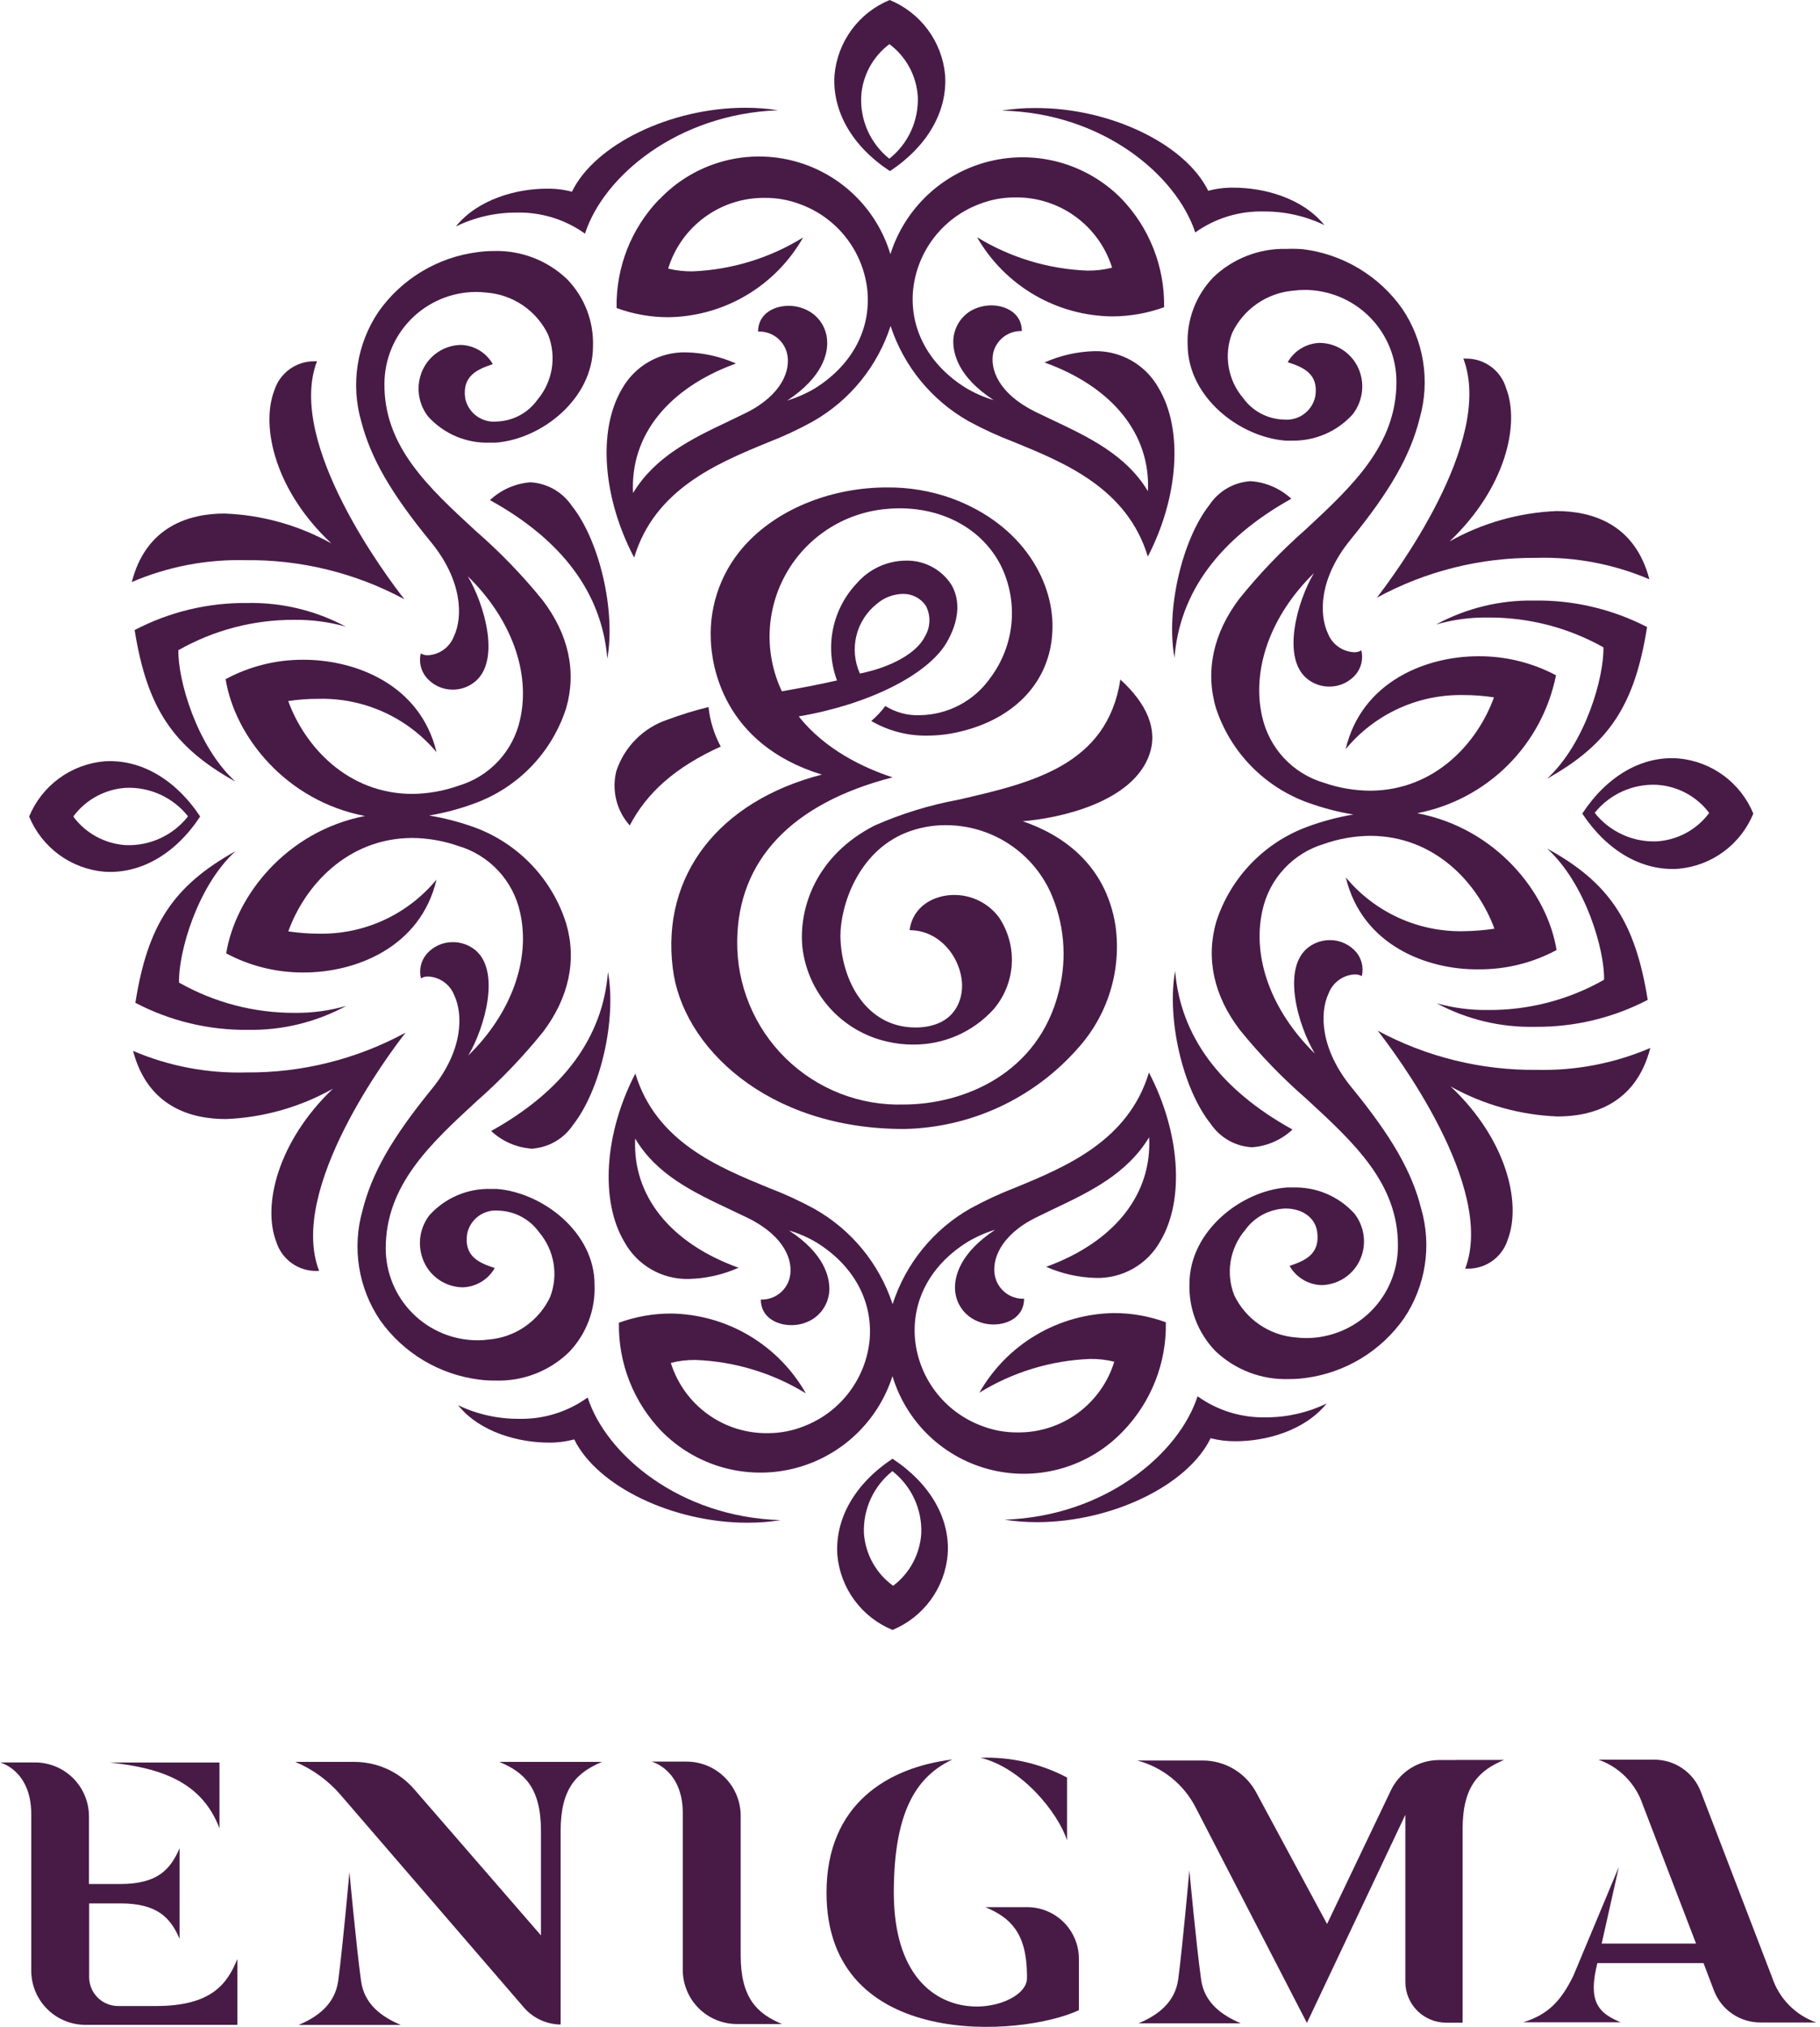
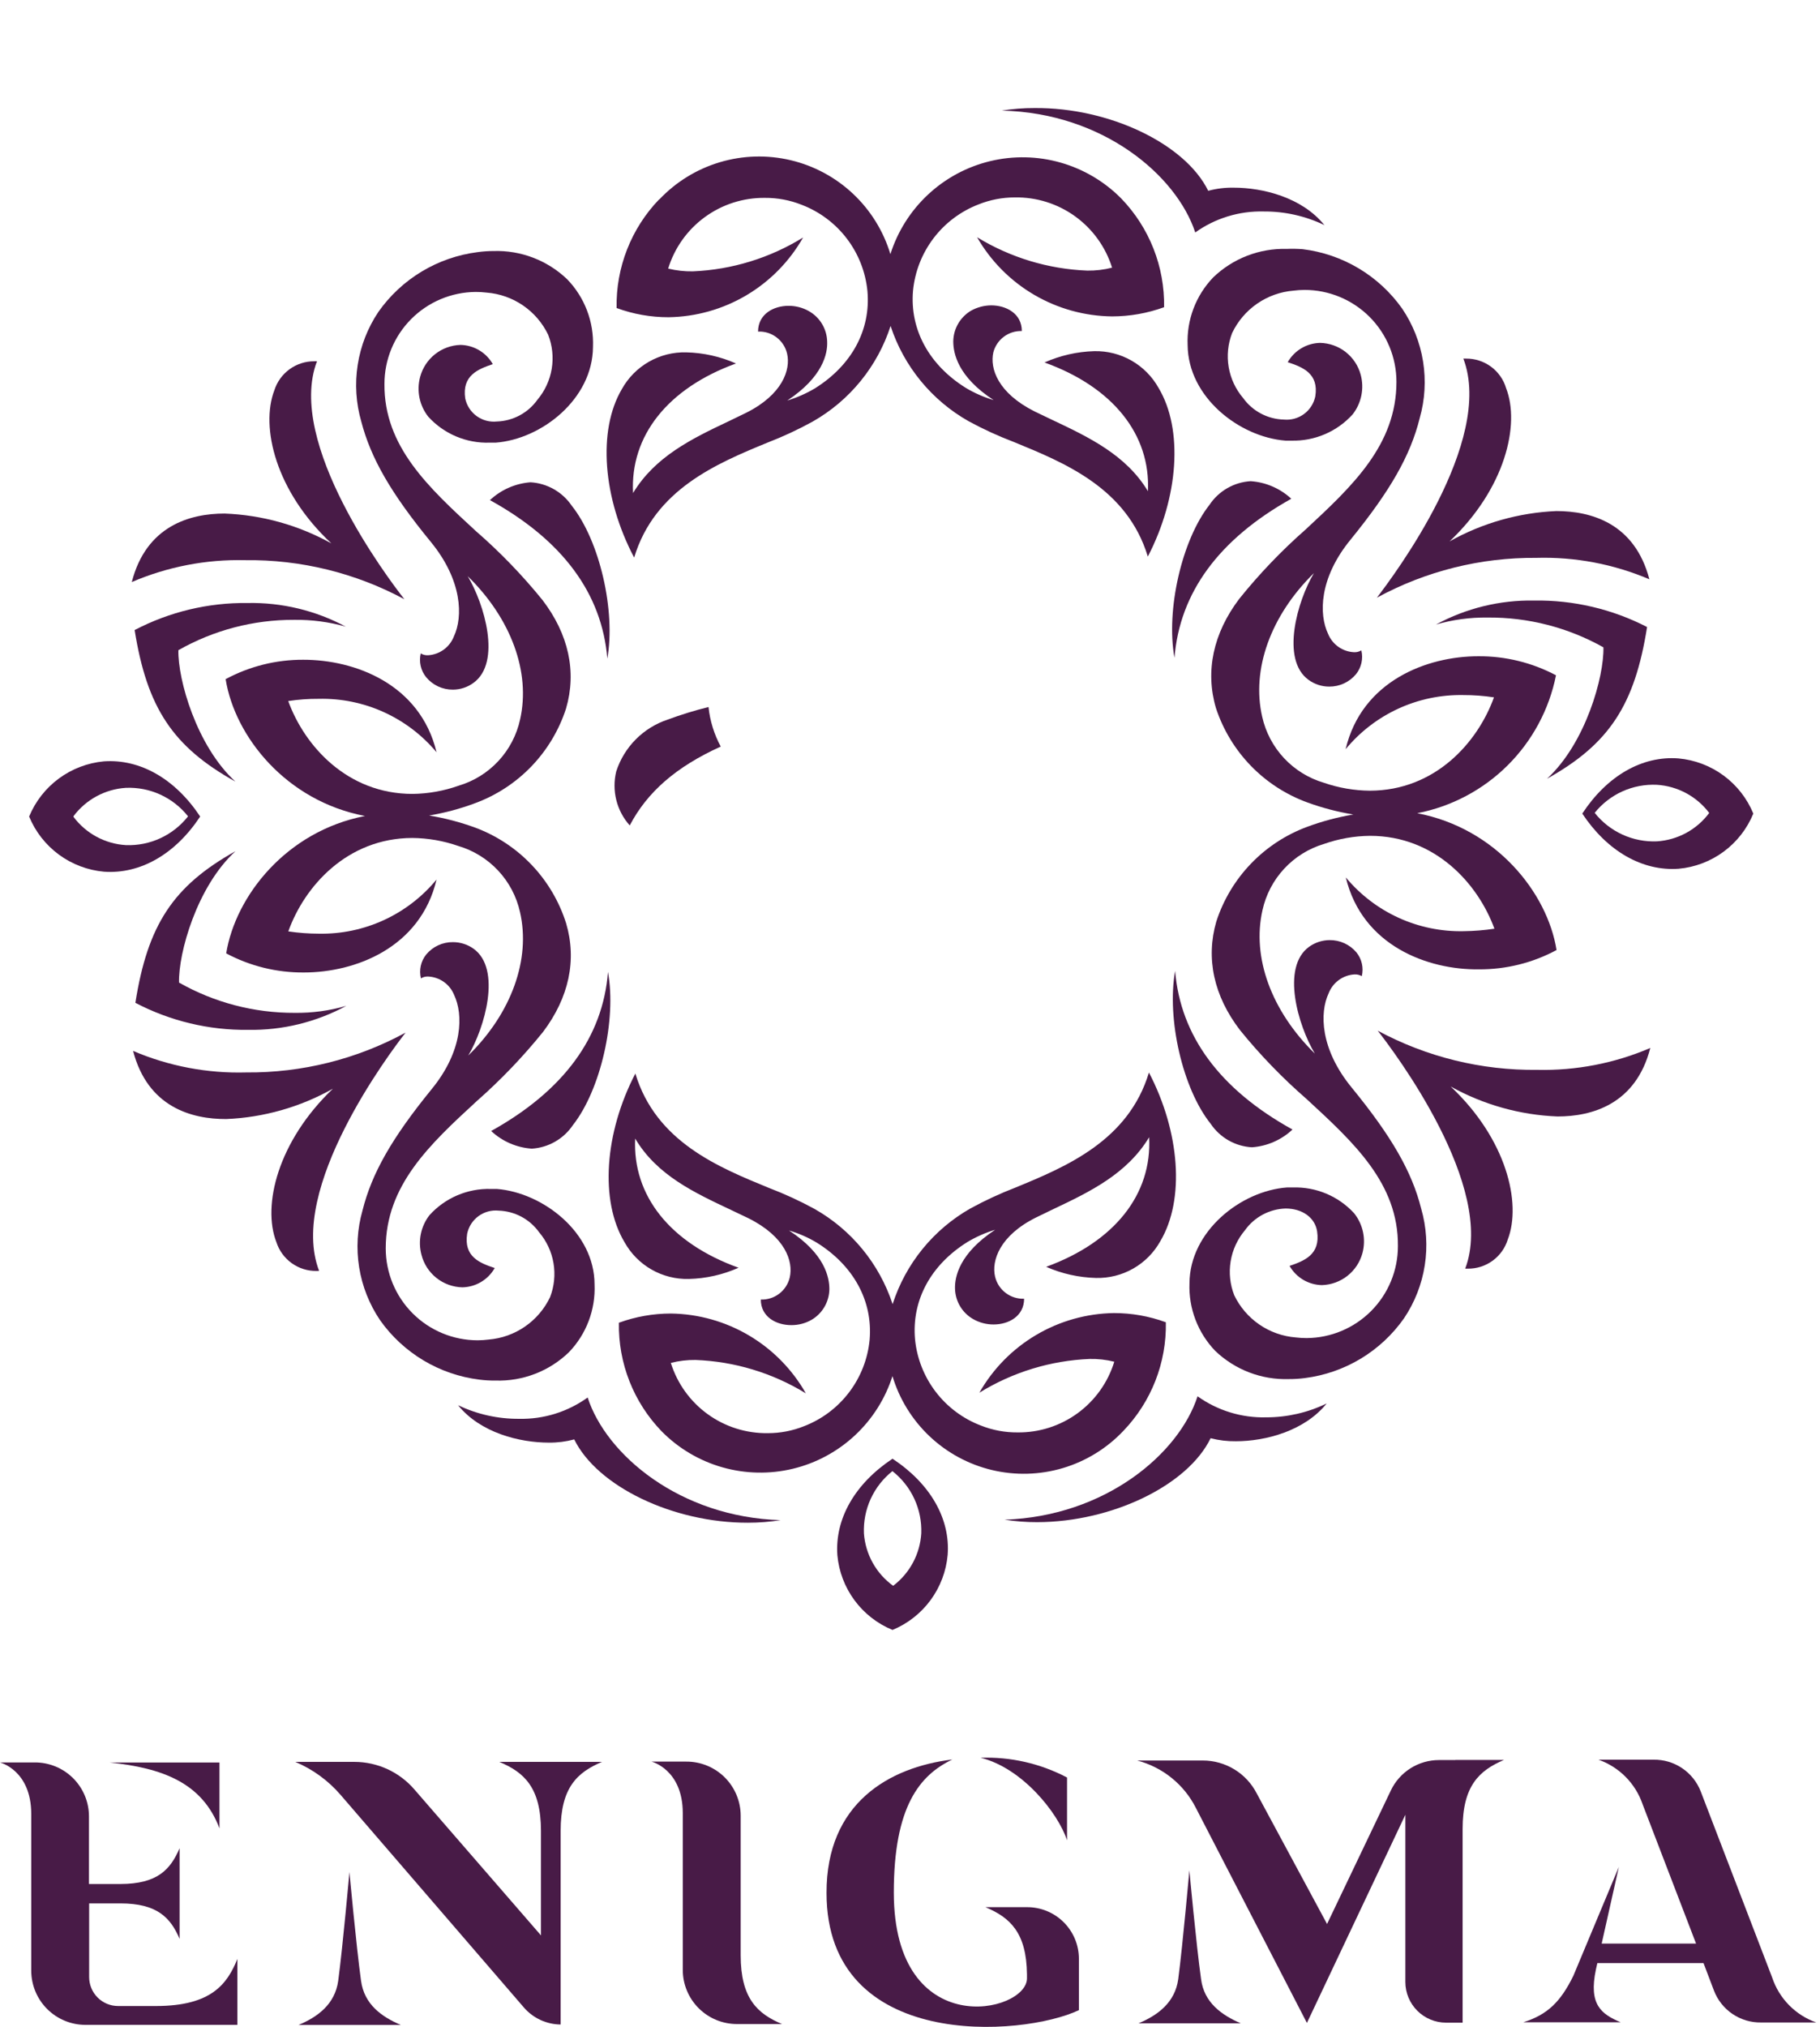
<svg xmlns="http://www.w3.org/2000/svg" width="274" height="305" viewBox="0 0 274 305" fill="none">
  <path d="M106.666 106.39C104.58 106.907 102.525 107.54 100.509 108.286C98.7 108.888 97.058 109.907 95.714 111.26C94.371 112.613 93.364 114.262 92.775 116.076C92.427 117.495 92.431 118.978 92.785 120.395C93.139 121.813 93.834 123.123 94.808 124.212C97.41 119.231 101.727 115.412 108.507 112.34C107.511 110.496 106.886 108.474 106.666 106.39V106.39Z" fill="#481B47" />
-   <path d="M173.069 113.46C174.314 109.807 172.723 105.947 168.669 102.252C166.69 115.203 155.275 117.819 144.233 120.351C139.92 121.15 135.713 122.446 131.697 124.211C122.828 128.722 120.24 136.664 120.794 142.489C121.177 145.9 122.615 149.106 124.907 151.66C127.199 154.215 130.23 155.991 133.579 156.741C134.831 157.036 136.112 157.184 137.398 157.184C139.69 157.213 141.963 156.755 144.065 155.839C146.166 154.923 148.049 153.57 149.588 151.87C151.215 149.968 152.174 147.586 152.319 145.087C152.464 142.589 151.786 140.111 150.39 138.034C149.606 136.985 148.586 136.134 147.414 135.551C146.241 134.967 144.948 134.666 143.638 134.672C140.622 134.672 137.412 136.36 136.941 139.971C141.563 139.971 144.759 144.219 144.842 148.273C144.842 151.192 143.195 154.403 138.214 154.61H137.785C130.535 154.61 126.633 147.692 126.522 140.856C126.522 136.373 129.096 128.196 136.457 125.276C138.335 124.54 140.335 124.165 142.351 124.17C145.643 124.159 148.87 125.086 151.654 126.843C154.438 128.6 156.663 131.114 158.07 134.09C160.202 138.764 160.69 144.021 159.453 149.006C156.396 161.667 144.953 166.191 136.07 166.205C132.792 166.304 129.528 165.74 126.473 164.547C123.418 163.353 120.636 161.555 118.294 159.26C115.951 156.965 114.096 154.221 112.84 151.192C111.584 148.162 110.952 144.911 110.984 141.631C111.094 129.441 119.189 120.876 134.382 116.974C130.12 115.591 124.212 112.823 120.254 107.801C130.701 106.03 139.626 101.574 142.49 96.731C144.372 93.535 144.634 90.45 143.265 88.042C142.529 86.882 141.505 85.933 140.292 85.287C139.079 84.642 137.72 84.323 136.346 84.362C134.947 84.377 133.567 84.689 132.298 85.278C131.029 85.868 129.9 86.72 128.985 87.779C127.173 89.693 125.934 92.077 125.408 94.659C124.882 97.242 125.091 99.921 126.01 102.391C123.409 102.986 120.6 103.525 117.708 104.023C116.391 101.236 115.761 98.172 115.873 95.091C115.984 92.01 116.834 89 118.349 86.315C119.864 83.629 122.002 81.347 124.582 79.659C127.163 77.971 130.11 76.926 133.178 76.613C133.922 76.531 134.67 76.489 135.419 76.489C142.144 76.489 147.872 79.671 150.64 85.026C151.978 87.707 152.548 90.706 152.284 93.691C152.02 96.676 150.933 99.529 149.145 101.934C147.949 103.663 146.356 105.081 144.5 106.071C142.645 107.06 140.58 107.591 138.477 107.621C136.648 107.69 134.84 107.208 133.288 106.237C132.668 107.065 131.958 107.821 131.171 108.493C133.772 110.006 136.742 110.768 139.75 110.693C141.383 110.679 143.008 110.474 144.593 110.084C152.895 108.091 158.084 102.474 158.43 95.071C158.831 87.987 154.279 79.007 143.209 74.966C140.101 73.863 136.822 73.315 133.524 73.348C125.36 73.348 117.556 76.419 112.63 81.525C110.731 83.474 109.252 85.793 108.286 88.337C107.319 90.882 106.886 93.598 107.013 96.316C107.137 99.9 108.687 111.938 123.727 116.559C108.147 120.586 99.555 131.78 101.284 145.685C102.668 157.447 115.453 169.927 136.139 169.886C141.079 169.787 145.945 168.665 150.429 166.591C154.914 164.516 158.919 161.535 162.193 157.834C164.455 155.356 166.142 152.409 167.134 149.205C168.127 146 168.4 142.616 167.935 139.293C166.441 129.773 159.509 125.456 153.96 123.575C159.44 123.146 170.606 120.752 173.069 113.46ZM132.043 90.837C133.117 89.926 134.469 89.409 135.876 89.37C136.561 89.347 137.242 89.496 137.854 89.806C138.466 90.116 138.99 90.575 139.377 91.141C139.754 91.852 139.942 92.648 139.922 93.453C139.903 94.257 139.677 95.043 139.266 95.735C138.062 98.24 134.215 100.398 129.456 101.353C128.648 99.563 128.464 97.555 128.933 95.648C129.402 93.742 130.497 92.047 132.043 90.837V90.837Z" fill="#481B47" />
  <path d="M180.817 297.792C180.083 292.548 179.059 281.437 179.059 281.437C179.059 281.437 178.077 292.506 177.385 297.806C176.901 301.348 174.286 303.257 171.408 304.461H186.794C183.93 303.23 181.259 301.348 180.817 297.792Z" fill="#481B47" />
  <path d="M154.611 286.985H148.357C152.052 288.535 154.542 290.804 154.611 297.1V297.695C154.611 302.939 134.604 307.38 134.562 284.813C134.562 271.834 138.45 267.116 143.376 264.764C133.87 265.926 124.406 271.308 124.434 284.841C124.434 308.695 153.947 306.509 162.429 302.482V294.72C162.424 293.699 162.217 292.689 161.821 291.747C161.425 290.806 160.848 289.952 160.122 289.233C159.396 288.515 158.536 287.947 157.59 287.561C156.645 287.176 155.633 286.98 154.611 286.985V286.985Z" fill="#481B47" />
  <path d="M160.643 276.926V267.476C156.636 265.367 152.148 264.341 147.623 264.501C153.904 266.037 159.301 272.817 160.643 276.926Z" fill="#481B47" />
  <path d="M111.509 294.222V273.218C111.508 272.147 111.295 271.086 110.882 270.097C110.47 269.108 109.867 268.21 109.108 267.454C108.348 266.699 107.447 266.1 106.456 265.693C105.465 265.286 104.403 265.078 103.332 265.082H98.088C98.088 265.082 102.779 266.244 102.792 272.817V296.436C102.794 297.507 103.007 298.568 103.419 299.557C103.831 300.546 104.434 301.444 105.194 302.199C105.954 302.955 106.855 303.554 107.846 303.961C108.837 304.368 109.898 304.575 110.97 304.572H117.736C114.028 303.022 111.509 300.711 111.509 294.222Z" fill="#481B47" />
  <path d="M81.429 265.124H75.175C78.911 266.687 81.429 268.984 81.443 275.473V291.233L62.39 269.275C61.273 267.975 59.888 266.932 58.332 266.215C56.775 265.499 55.082 265.127 53.368 265.124H44.458C47.078 266.229 49.407 267.924 51.265 270.077L78.869 302.081C79.557 302.876 80.406 303.516 81.361 303.957C82.315 304.399 83.352 304.632 84.404 304.641V294.609V275.501C84.404 268.998 86.894 266.701 90.63 265.124H81.429V265.124Z" fill="#481B47" />
  <path d="M33.042 275.127V265.22H16.535C24.45 266.05 30.441 268.25 33.042 275.127Z" fill="#481B47" />
  <path d="M266.798 297.571L256.047 269.579C255.494 268.152 254.517 266.929 253.248 266.073C251.98 265.217 250.479 264.77 248.949 264.792H240.647C242.188 265.334 243.586 266.219 244.736 267.378C245.886 268.538 246.759 269.944 247.289 271.489L255.341 292.465H241.131L243.719 280.925L236.87 297.308C234.919 301.279 232.954 303.161 229.329 304.309H243.995C241.048 303.064 239.153 301.639 240.26 296.381L240.481 295.398H256.462L258.04 299.549C258.59 300.979 259.565 302.204 260.835 303.061C262.105 303.917 263.607 304.362 265.138 304.337H273.44C271.89 303.79 270.486 302.896 269.335 301.723C268.184 300.551 267.316 299.13 266.798 297.571V297.571Z" fill="#481B47" />
  <path d="M23.522 301.86H17.78C17.206 301.86 16.639 301.747 16.109 301.527C15.579 301.307 15.098 300.985 14.693 300.578C14.288 300.172 13.967 299.69 13.749 299.16C13.531 298.629 13.42 298.061 13.421 297.487V286.418H18.126C23.661 286.418 25.681 288.563 27.037 291.759V278.116C25.653 281.326 23.716 283.485 18.14 283.499H13.394V273.343C13.396 272.271 13.186 271.21 12.776 270.221C12.366 269.231 11.764 268.332 11.005 267.576C10.246 266.819 9.346 266.221 8.354 265.814C7.363 265.408 6.302 265.201 5.23 265.207H0C0 265.207 4.691 266.369 4.704 272.941V296.56C4.712 298.723 5.577 300.795 7.11 302.32C8.643 303.845 10.719 304.7 12.882 304.696H24.463H35.74V294.776C34.204 298.553 31.824 301.846 23.522 301.86Z" fill="#481B47" />
  <path d="M219.103 264.847H216.64C215.122 264.846 213.635 265.276 212.351 266.087C211.068 266.898 210.041 268.056 209.389 269.427L199.787 289.518L189.215 269.897C188.449 268.396 187.282 267.135 185.844 266.256C184.405 265.377 182.752 264.913 181.066 264.916H171.2C173.095 265.412 174.864 266.305 176.388 267.536C177.912 268.767 179.157 270.308 180.042 272.056L196.756 304.406L211.575 273.08V298.262C211.583 299.883 212.232 301.435 213.381 302.579C214.529 303.722 216.084 304.364 217.705 304.364H220.196V294.001V275.224C220.196 268.721 222.7 266.41 226.422 264.833H219.103V264.847Z" fill="#481B47" />
  <path d="M54.35 298.041C53.631 292.797 52.607 281.686 52.607 281.686C52.607 281.686 51.624 292.755 50.919 298.055C50.434 301.597 47.819 303.506 44.941 304.71H60.342C57.464 303.479 54.835 301.638 54.35 298.041Z" fill="#481B47" />
  <path d="M86.077 76.101C85.382 75.076 84.459 74.225 83.382 73.613C82.305 73.001 81.101 72.645 79.865 72.573C77.584 72.746 75.431 73.693 73.763 75.257C84.694 81.29 90.629 89.315 91.432 99.111C92.705 91.958 90.297 81.4 86.077 76.101Z" fill="#481B47" />
-   <path d="M133.981 25.75C139.654 21.986 142.67 16.715 142.283 11.249C142.05 8.791 141.15 6.444 139.68 4.461C138.209 2.478 136.224 0.936 133.939 0C131.656 0.94 129.674 2.488 128.211 4.477C126.747 6.465 125.857 8.817 125.637 11.277C125.264 16.742 128.294 22.014 133.981 25.75ZM129.65 14.528C129.743 12.984 130.171 11.479 130.905 10.117C131.638 8.755 132.66 7.569 133.898 6.642V6.642C135.138 7.566 136.163 8.749 136.901 10.108C137.639 11.467 138.073 12.971 138.173 14.515C138.249 16.304 137.9 18.086 137.155 19.714C136.409 21.342 135.288 22.771 133.884 23.882C132.493 22.766 131.384 21.337 130.648 19.712C129.913 18.086 129.571 16.311 129.65 14.528Z" fill="#481B47" />
-   <path d="M88.07 35.158C90.838 26.566 101.907 17.171 117.127 16.59C115.498 16.336 113.851 16.211 112.201 16.216C100.952 16.216 89.537 21.751 86.106 28.849C84.86 28.52 83.575 28.366 82.287 28.392C77.845 28.392 71.951 29.942 68.63 34.079C71.474 32.692 74.598 31.977 77.762 31.99C81.451 31.899 85.069 33.012 88.07 35.158V35.158Z" fill="#481B47" />
  <path d="M99.222 30.012C95.01 34.396 92.711 40.274 92.83 46.353C95.338 47.273 97.989 47.742 100.661 47.736C104.788 47.672 108.826 46.532 112.376 44.428C115.927 42.323 118.866 39.329 120.904 35.74C115.897 38.832 110.18 40.586 104.3 40.832C103.052 40.851 101.806 40.712 100.592 40.417C101.545 37.309 103.477 34.594 106.101 32.676C108.725 30.758 111.898 29.741 115.148 29.776C117.043 29.761 118.922 30.114 120.683 30.814C123.376 31.841 125.729 33.599 127.479 35.889C129.229 38.179 130.306 40.911 130.59 43.779C131.116 49.632 128.238 54.973 122.675 58.446C121.369 59.218 119.976 59.831 118.524 60.272C123.893 56.73 124.612 53.188 124.529 51.403C124.507 50.463 124.24 49.545 123.755 48.739C123.27 47.934 122.583 47.268 121.762 46.809C120.833 46.287 119.784 46.016 118.718 46.02C116.463 46.02 114.138 47.252 114.124 49.895C115.126 49.85 116.113 50.157 116.911 50.764C117.71 51.371 118.271 52.238 118.497 53.215C119.064 55.623 117.791 59.401 112.312 62.126L109.683 63.399C104.148 66.014 98.613 68.713 95.306 74.192C94.85 65.613 100.509 58.432 110.803 54.696C108.438 53.649 105.89 53.08 103.304 53.022C101.338 52.972 99.396 53.461 97.688 54.437C95.981 55.412 94.573 56.837 93.618 58.556C89.938 64.797 90.768 74.981 95.472 83.905C98.558 73.638 107.925 69.737 115.563 66.596C117.892 65.698 120.157 64.644 122.343 63.441C127.917 60.282 132.104 55.147 134.077 49.051C136.073 55.136 140.273 60.254 145.852 63.399C148.044 64.588 150.314 65.628 152.645 66.513C160.228 69.626 169.678 73.431 172.805 83.753C177.441 74.814 178.16 64.617 174.424 58.377C173.466 56.66 172.057 55.238 170.351 54.263C168.644 53.288 166.704 52.796 164.739 52.842C162.156 52.916 159.614 53.494 157.253 54.544C167.561 58.252 173.234 65.406 172.819 73.915C169.54 68.45 163.881 65.765 158.401 63.178L155.772 61.919C150.238 59.151 148.993 55.443 149.546 53.022C149.793 52.081 150.351 51.251 151.13 50.668C151.909 50.085 152.863 49.783 153.835 49.812C153.835 47.183 151.483 45.951 149.228 45.951C148.162 45.958 147.115 46.234 146.184 46.754C145.382 47.229 144.715 47.903 144.248 48.709C143.78 49.516 143.527 50.429 143.513 51.361C143.513 53.16 144.191 56.688 149.588 60.203C148.134 59.774 146.739 59.165 145.437 58.39C139.902 54.959 136.955 49.618 137.453 43.765C137.726 40.894 138.793 38.157 140.536 35.859C142.279 33.562 144.627 31.795 147.318 30.759C149.052 30.064 150.902 29.707 152.77 29.707C156.027 29.649 159.215 30.647 161.857 32.553C164.498 34.459 166.451 37.169 167.423 40.278C166.207 40.589 164.956 40.738 163.701 40.721C157.828 40.492 152.112 38.763 147.097 35.698C149.155 39.281 152.113 42.265 155.678 44.354C159.243 46.443 163.291 47.566 167.423 47.612C170.094 47.608 172.744 47.14 175.254 46.228C175.358 40.137 173.038 34.255 168.807 29.873C166.279 27.315 163.133 25.453 159.675 24.468C156.216 23.482 152.562 23.407 149.065 24.249C145.569 25.091 142.349 26.822 139.719 29.274C137.088 31.726 135.135 34.816 134.049 38.244C133.004 34.778 131.066 31.647 128.43 29.166C125.793 26.684 122.551 24.939 119.028 24.106C115.505 23.272 111.825 23.378 108.356 24.415C104.887 25.452 101.752 27.381 99.264 30.012H99.222Z" fill="#481B47" />
  <path d="M60.881 90.173C58.432 87.06 43.018 66.651 47.722 54.364H47.321C45.982 54.354 44.676 54.774 43.593 55.561C42.51 56.347 41.707 57.46 41.302 58.736C39.185 64.271 41.496 73.957 49.895 81.774C44.963 79.032 39.455 77.491 33.816 77.277C28.628 77.277 22.014 79.104 19.841 87.586C25.217 85.279 31.026 84.156 36.874 84.293C45.246 84.183 53.508 86.207 60.881 90.173Z" fill="#481B47" />
  <path d="M26.857 97.838C32.166 94.822 38.171 93.248 44.277 93.272C46.905 93.236 49.524 93.581 52.053 94.296C47.51 91.861 42.416 90.636 37.262 90.74C31.349 90.668 25.51 92.066 20.27 94.808C22.139 106.541 26.04 112.38 35.435 117.611C29.596 112.256 26.76 102.252 26.857 97.838Z" fill="#481B47" />
  <path d="M238.211 122.426C241.975 128.099 247.261 131.115 252.712 130.728C255.168 130.507 257.515 129.616 259.499 128.152C261.483 126.688 263.026 124.707 263.961 122.426C263.02 120.144 261.471 118.163 259.483 116.699C257.495 115.236 255.143 114.345 252.685 114.124C247.219 113.709 241.947 116.739 238.211 122.426ZM249.433 118.095C250.975 118.189 252.479 118.617 253.841 119.347C255.202 120.078 256.389 121.096 257.32 122.329V122.329C256.397 123.571 255.214 124.596 253.855 125.335C252.495 126.073 250.991 126.506 249.447 126.605C247.658 126.679 245.877 126.329 244.249 125.583C242.621 124.838 241.192 123.718 240.079 122.315C241.196 120.925 242.625 119.818 244.25 119.084C245.876 118.351 247.652 118.012 249.433 118.095V118.095Z" fill="#481B47" />
  <path d="M194.404 75.049C192.727 73.497 190.569 72.564 188.288 72.407C187.051 72.48 185.847 72.84 184.771 73.457C183.696 74.074 182.778 74.931 182.09 75.963C177.939 81.234 175.503 91.792 176.818 98.987C177.593 89.191 183.501 81.138 194.404 75.049Z" fill="#481B47" />
  <path d="M179.945 34.979C182.944 32.838 186.557 31.731 190.24 31.824C193.405 31.801 196.533 32.501 199.386 33.872C196.037 29.721 190.143 28.227 185.701 28.241C184.417 28.219 183.137 28.377 181.896 28.711C178.437 21.64 166.994 16.161 155.745 16.258C154.095 16.251 152.448 16.381 150.819 16.645C166.04 16.978 177.109 26.387 179.945 34.979Z" fill="#481B47" />
  <path d="M207.287 89.938C214.642 85.94 222.894 83.878 231.265 83.946C237.114 83.776 242.93 84.876 248.312 87.17C246.098 78.688 239.484 76.903 234.31 76.903C228.666 77.142 223.158 78.706 218.231 81.469C226.603 73.541 228.886 63.911 226.741 58.404C226.354 57.109 225.556 55.975 224.467 55.174C223.379 54.373 222.059 53.948 220.708 53.962H220.307C225.053 66.415 209.722 86.769 207.287 89.938Z" fill="#481B47" />
  <path d="M247.966 94.352C242.711 91.647 236.871 90.278 230.961 90.367C225.807 90.279 220.717 91.523 216.184 93.978C218.71 93.246 221.33 92.892 223.96 92.926C230.063 92.876 236.072 94.422 241.394 97.409C241.505 101.823 238.71 111.855 232.898 117.182C242.279 111.952 246.112 106.071 247.966 94.352Z" fill="#481B47" />
  <path d="M15.663 131.171C21.128 131.558 26.4 128.528 30.136 122.869C26.373 117.196 21.087 114.179 15.635 114.567C13.182 114.796 10.838 115.69 8.856 117.153C6.873 118.616 5.328 120.592 4.386 122.869C5.326 125.152 6.875 127.134 8.863 128.598C10.852 130.061 13.204 130.952 15.663 131.171V131.171ZM11.069 122.814C11.996 121.577 13.179 120.555 14.539 119.819C15.898 119.084 17.4 118.651 18.942 118.552C20.732 118.476 22.513 118.825 24.142 119.57C25.77 120.316 27.198 121.437 28.31 122.841C27.203 124.249 25.778 125.376 24.152 126.129C22.527 126.881 20.746 127.239 18.956 127.172C17.412 127.079 15.907 126.651 14.545 125.917C13.183 125.184 11.997 124.162 11.069 122.924V122.924V122.814Z" fill="#481B47" />
  <path d="M73.943 170.19C75.616 171.752 77.776 172.69 80.059 172.847C81.296 172.77 82.499 172.41 83.574 171.793C84.649 171.176 85.567 170.32 86.258 169.291C90.409 164.019 92.844 153.462 91.53 146.253C90.769 156.077 84.847 164.13 73.943 170.19Z" fill="#481B47" />
  <path d="M68.961 211.451C72.31 215.602 78.204 217.082 82.646 217.082C83.93 217.094 85.21 216.931 86.451 216.598C89.924 223.682 101.353 229.162 112.602 229.134C114.252 229.135 115.899 229.005 117.528 228.747C102.308 228.29 91.238 218.867 88.471 210.289C85.48 212.449 81.866 213.576 78.177 213.499C74.989 213.527 71.837 212.827 68.961 211.451V211.451Z" fill="#481B47" />
  <path d="M64.866 81.553C69.626 87.365 69.709 92.83 68.339 95.75C68.033 96.548 67.503 97.241 66.814 97.746C66.124 98.252 65.304 98.548 64.451 98.6C64.062 98.625 63.675 98.528 63.344 98.323C63.196 98.943 63.192 99.589 63.334 100.211C63.475 100.832 63.758 101.413 64.16 101.907C64.65 102.498 65.266 102.973 65.962 103.296C66.659 103.619 67.419 103.783 68.187 103.775C69.303 103.773 70.389 103.414 71.286 102.751C75.534 99.68 72.919 90.879 70.414 86.701C76.959 93.093 79.906 101.16 78.301 108.258C77.792 110.599 76.663 112.76 75.032 114.516C73.401 116.271 71.328 117.555 69.031 118.234C66.807 119.02 64.47 119.436 62.112 119.466C52.275 119.466 45.841 112.243 43.392 105.491C44.912 105.261 46.448 105.15 47.985 105.159C51.356 105.08 54.701 105.762 57.772 107.154C60.843 108.546 63.561 110.612 65.724 113.198C63.247 102.903 53.382 99.264 45.661 99.278C41.581 99.258 37.561 100.262 33.969 102.198C35.352 110.846 43.087 120.531 54.945 122.787C43.101 125.097 35.463 134.811 34.052 143.459C37.652 145.38 41.676 146.37 45.758 146.337C53.451 146.337 63.289 142.642 65.724 132.348C63.577 134.95 60.871 137.035 57.807 138.446C54.743 139.857 51.4 140.558 48.027 140.498C46.48 140.496 44.935 140.381 43.405 140.152C45.827 133.386 52.233 126.121 62.071 126.094C64.427 126.116 66.764 126.523 68.989 127.297C71.286 127.974 73.36 129.254 74.995 131.003C76.63 132.753 77.767 134.908 78.287 137.246C79.92 144.33 77.014 152.466 70.497 158.831C72.974 154.68 75.548 145.825 71.3 142.767C70.392 142.117 69.303 141.769 68.187 141.771C67.419 141.762 66.659 141.925 65.962 142.248C65.265 142.571 64.65 143.046 64.16 143.638C63.763 144.135 63.485 144.717 63.348 145.338C63.212 145.96 63.22 146.604 63.372 147.222C63.699 147.02 64.081 146.923 64.465 146.945C65.312 146.985 66.13 147.266 66.822 147.757C67.513 148.247 68.049 148.926 68.367 149.713C69.75 152.632 69.75 158.098 64.949 163.937C58.985 171.27 55.969 176.556 54.572 182.16C53.784 184.935 53.612 187.85 54.069 190.699C54.525 193.548 55.599 196.262 57.214 198.653C58.948 201.106 61.176 203.169 63.754 204.711C66.332 206.253 69.204 207.238 72.186 207.605C72.984 207.706 73.788 207.752 74.593 207.744C76.63 207.808 78.66 207.463 80.562 206.729C82.463 205.995 84.198 204.886 85.662 203.468C86.959 202.119 87.968 200.521 88.629 198.77C89.29 197.02 89.59 195.154 89.509 193.284C89.509 185.425 81.691 179.448 74.787 178.908H73.887C72.159 178.861 70.441 179.188 68.85 179.866C67.26 180.544 65.835 181.558 64.672 182.838C64.018 183.673 63.568 184.65 63.356 185.69C63.145 186.729 63.179 187.804 63.455 188.829C63.807 190.203 64.6 191.425 65.712 192.306C66.824 193.188 68.193 193.682 69.612 193.713C70.606 193.692 71.577 193.413 72.431 192.904C73.285 192.394 73.992 191.672 74.482 190.808C72.213 190.06 69.792 189.106 70.331 185.646C70.552 184.585 71.157 183.643 72.031 183.002C72.905 182.36 73.985 182.065 75.064 182.173C76.259 182.21 77.43 182.521 78.485 183.082C79.541 183.644 80.453 184.44 81.152 185.411C82.285 186.741 83.037 188.352 83.33 190.074C83.622 191.796 83.443 193.565 82.812 195.194C81.963 196.972 80.663 198.496 79.041 199.615C77.419 200.735 75.533 201.409 73.569 201.572C73.019 201.644 72.464 201.681 71.909 201.683C68.239 201.683 64.72 200.225 62.125 197.63C59.53 195.036 58.072 191.516 58.072 187.846C58.072 178.382 64.7 172.197 71.757 165.708C75.376 162.525 78.719 159.039 81.747 155.289C85.648 150.128 86.866 144.482 85.233 138.948C84.196 135.659 82.422 132.651 80.045 130.153C77.669 127.654 74.754 125.731 71.521 124.53C69.277 123.712 66.961 123.105 64.603 122.717C66.963 122.322 69.28 121.702 71.521 120.863C74.735 119.68 77.638 117.783 80.011 115.314C82.383 112.845 84.165 109.869 85.22 106.612C86.838 101.077 85.607 95.432 81.664 90.284C78.628 86.54 75.272 83.067 71.632 79.907C64.548 73.376 57.795 67.205 57.878 57.768C57.878 54.118 59.321 50.615 61.892 48.023C64.463 45.432 67.954 43.961 71.604 43.932C72.155 43.929 72.705 43.962 73.251 44.029C75.216 44.18 77.106 44.846 78.734 45.958C80.361 47.07 81.667 48.59 82.522 50.366C83.161 51.993 83.348 53.763 83.063 55.487C82.778 57.212 82.031 58.827 80.903 60.162C80.203 61.14 79.287 61.944 78.227 62.51C77.166 63.076 75.989 63.39 74.787 63.428C73.709 63.537 72.628 63.244 71.752 62.606C70.876 61.967 70.267 61.028 70.041 59.968C69.529 56.509 71.95 55.554 74.192 54.794C73.7 53.931 72.993 53.21 72.139 52.703C71.285 52.197 70.314 51.92 69.321 51.902C67.924 51.945 66.577 52.438 65.483 53.308C64.388 54.178 63.604 55.379 63.247 56.731C62.973 57.754 62.942 58.827 63.155 59.865C63.369 60.903 63.822 61.876 64.478 62.708C65.644 63.987 67.072 64.998 68.665 65.671C70.258 66.345 71.979 66.665 73.707 66.61C74.012 66.61 74.316 66.61 74.607 66.61C81.525 66.098 89.232 60.051 89.274 52.192C89.347 50.322 89.04 48.457 88.372 46.709C87.704 44.961 86.688 43.366 85.386 42.022C83.915 40.614 82.179 39.513 80.279 38.784C78.378 38.054 76.351 37.711 74.316 37.774C73.511 37.775 72.707 37.831 71.909 37.941C68.929 38.317 66.061 39.311 63.487 40.86C60.914 42.408 58.693 44.477 56.965 46.934C55.358 49.332 54.295 52.051 53.851 54.903C53.406 57.754 53.591 60.669 54.392 63.441C55.831 68.962 58.861 74.234 64.866 81.553Z" fill="#481B47" />
  <path d="M48.041 191.236C43.295 178.921 58.626 158.498 61.061 155.385C53.706 159.385 45.454 161.447 37.082 161.377C31.233 161.542 25.417 160.438 20.036 158.139C22.25 166.621 28.863 168.406 34.052 168.392C39.692 168.159 45.197 166.594 50.117 163.826C41.815 171.754 39.462 181.398 41.607 186.905C42.016 188.182 42.825 189.293 43.913 190.075C45.002 190.858 46.313 191.269 47.654 191.25L48.041 191.236Z" fill="#481B47" />
  <path d="M26.954 147.857C26.843 143.43 29.638 133.412 35.449 128.085C26.082 133.315 22.235 139.154 20.381 150.902C25.617 153.641 31.45 155.039 37.359 154.97C42.513 155.057 47.603 153.813 52.136 151.358C49.61 152.09 46.99 152.445 44.36 152.41C38.261 152.434 32.261 150.865 26.954 147.857V147.857Z" fill="#481B47" />
  <path d="M182.27 169.11C182.962 170.139 183.883 170.993 184.961 171.605C186.039 172.218 187.244 172.571 188.482 172.639C190.763 172.477 192.918 171.534 194.584 169.968C183.667 163.936 177.717 155.896 176.915 146.1C175.628 153.309 178.05 163.852 182.27 169.11Z" fill="#481B47" />
  <path d="M134.367 219.504C128.694 223.268 125.678 228.554 126.065 234.019C126.288 236.474 127.179 238.821 128.643 240.804C130.107 242.788 132.087 244.332 134.367 245.268C136.65 244.325 138.632 242.773 140.095 240.783C141.559 238.792 142.449 236.438 142.669 233.978C143.084 228.526 140.054 223.254 134.367 219.504ZM138.698 230.726C138.604 232.27 138.177 233.776 137.446 235.14C136.715 236.504 135.698 237.693 134.464 238.627V238.627C133.201 237.715 132.152 236.537 131.392 235.177C130.632 233.817 130.179 232.307 130.064 230.754C129.988 228.962 130.337 227.179 131.082 225.548C131.828 223.918 132.949 222.487 134.353 221.372C135.763 222.479 136.892 223.903 137.647 225.528C138.402 227.154 138.762 228.935 138.698 230.726V230.726Z" fill="#481B47" />
  <path d="M182.256 216.418C183.502 216.74 184.787 216.894 186.074 216.875C190.516 216.875 196.41 215.325 199.731 211.188C196.885 212.569 193.762 213.283 190.599 213.277C186.91 213.366 183.293 212.254 180.291 210.109C177.523 218.701 166.454 228.166 151.234 228.678C152.864 228.931 154.511 229.056 156.16 229.051C167.423 229.024 178.824 223.503 182.256 216.418Z" fill="#481B47" />
  <path d="M134.34 207.01C135.373 210.484 137.303 213.625 139.935 216.117C142.568 218.609 145.81 220.364 149.335 221.206C152.861 222.047 156.546 221.945 160.02 220.911C163.494 219.876 166.634 217.945 169.125 215.312C173.337 210.927 175.637 205.05 175.518 198.971C173.01 198.05 170.358 197.582 167.686 197.587C163.561 197.651 159.525 198.79 155.974 200.892C152.424 202.993 149.484 205.984 147.443 209.57C152.451 206.481 158.169 204.732 164.047 204.492C165.296 204.466 166.543 204.605 167.755 204.907C166.803 208.014 164.87 210.729 162.247 212.647C159.623 214.565 156.449 215.582 153.199 215.547C151.305 215.562 149.425 215.21 147.665 214.509C144.972 213.482 142.619 211.725 140.869 209.435C139.119 207.145 138.041 204.413 137.758 201.545C137.232 195.678 140.11 190.337 145.672 186.878C146.976 186.102 148.37 185.489 149.823 185.051C144.441 188.593 143.721 192.122 143.777 193.921C143.8 194.86 144.068 195.778 144.553 196.583C145.038 197.389 145.724 198.054 146.544 198.514C147.473 199.036 148.522 199.308 149.588 199.303C151.843 199.303 154.168 198.072 154.182 195.429C153.181 195.468 152.197 195.159 151.4 194.553C150.602 193.947 150.04 193.083 149.809 192.108C149.242 189.7 150.515 185.909 155.994 183.197L158.623 181.924C164.158 179.309 169.693 176.611 173 171.132C173.456 179.71 167.797 186.878 157.503 190.627C159.87 191.668 162.417 192.237 165.002 192.302C166.968 192.35 168.909 191.86 170.616 190.885C172.324 189.909 173.732 188.485 174.688 186.767C178.41 180.499 177.635 170.315 172.972 161.391C169.886 171.644 160.519 175.559 152.881 178.7C150.555 179.599 148.29 180.648 146.101 181.841C140.529 185.005 136.346 190.145 134.382 196.245C132.381 190.158 128.175 185.04 122.593 181.897C120.401 180.703 118.131 179.658 115.799 178.769C108.216 175.656 98.766 171.851 95.653 161.543C91.004 170.481 90.284 180.679 94.02 186.919C94.975 188.638 96.382 190.063 98.09 191.039C99.798 192.015 101.74 192.504 103.706 192.454C106.288 192.392 108.832 191.818 111.191 190.766C100.883 187.058 95.21 179.904 95.625 171.325C98.904 176.86 104.564 179.475 110.043 182.063L112.686 183.322C118.22 186.089 119.452 189.797 118.898 192.219C118.671 193.194 118.112 194.059 117.317 194.668C116.522 195.276 115.54 195.589 114.54 195.553C114.54 198.182 116.892 199.414 119.147 199.4C120.215 199.406 121.266 199.13 122.191 198.597C122.994 198.123 123.662 197.45 124.129 196.643C124.597 195.836 124.849 194.922 124.862 193.99C124.862 192.205 124.184 188.676 118.788 185.162C120.242 185.588 121.637 186.197 122.939 186.975C128.473 190.406 131.42 195.733 130.922 201.6C130.648 204.47 129.58 207.207 127.837 209.504C126.095 211.802 123.747 213.568 121.057 214.606C119.324 215.303 117.473 215.66 115.605 215.658C112.355 215.707 109.177 214.705 106.543 212.8C103.91 210.894 101.963 208.189 100.994 205.087C102.21 204.776 103.461 204.627 104.716 204.644C110.59 204.867 116.307 206.596 121.32 209.667C119.276 206.067 116.326 203.065 112.762 200.958C109.199 198.851 105.147 197.713 101.008 197.656C98.336 197.657 95.686 198.125 93.176 199.04C93.121 202.056 93.663 205.054 94.769 207.86C95.876 210.667 97.525 213.228 99.624 215.395C102.152 217.953 105.299 219.814 108.758 220.799C112.218 221.783 115.873 221.857 119.37 221.014C122.866 220.17 126.085 218.438 128.716 215.984C131.346 213.531 133.297 210.44 134.382 207.01H134.34Z" fill="#481B47" />
  <path d="M193.713 37.455C191.676 37.4 189.648 37.751 187.748 38.487C185.847 39.224 184.112 40.331 182.644 41.745C181.348 43.094 180.338 44.692 179.677 46.442C179.016 48.193 178.717 50.059 178.798 51.928C178.867 59.788 186.615 65.765 193.52 66.305H194.419C196.148 66.35 197.867 66.021 199.458 65.34C201.048 64.66 202.473 63.643 203.634 62.361C204.288 61.528 204.739 60.554 204.95 59.517C205.161 58.479 205.128 57.406 204.852 56.384C204.487 55.032 203.694 53.834 202.591 52.971C201.489 52.108 200.136 51.626 198.736 51.596C197.742 51.618 196.771 51.897 195.917 52.406C195.063 52.915 194.356 53.638 193.866 54.502C196.135 55.249 198.57 56.204 198.017 59.649C197.796 60.712 197.192 61.655 196.318 62.299C195.445 62.942 194.364 63.24 193.284 63.136C192.082 63.106 190.903 62.798 189.84 62.236C188.776 61.675 187.857 60.874 187.155 59.898C186.022 58.569 185.269 56.958 184.977 55.236C184.685 53.514 184.863 51.745 185.494 50.116C186.341 48.336 187.641 46.81 189.263 45.691C190.885 44.571 192.773 43.897 194.737 43.737C195.288 43.666 195.843 43.629 196.398 43.626C200.067 43.626 203.587 45.084 206.182 47.679C208.777 50.274 210.234 53.793 210.234 57.463C210.234 66.941 203.62 73.126 196.55 79.685C192.931 82.864 189.593 86.35 186.574 90.104C182.644 95.292 181.427 101.007 183.059 106.542C184.129 109.797 185.925 112.768 188.309 115.229C190.694 117.691 193.606 119.579 196.827 120.752C199.071 121.57 201.387 122.177 203.745 122.564C201.386 122.96 199.07 123.576 196.827 124.405C193.611 125.59 190.706 127.49 188.33 129.961C185.955 132.432 184.172 135.41 183.115 138.67C181.51 144.205 182.727 149.85 186.671 154.997C189.706 158.742 193.063 162.214 196.702 165.375C203.786 171.906 210.539 178.063 210.456 187.513C210.456 191.164 209.013 194.667 206.442 197.258C203.871 199.85 200.38 201.321 196.73 201.35C196.179 201.353 195.63 201.32 195.083 201.253C193.117 201.099 191.226 200.431 189.599 199.316C187.972 198.202 186.667 196.68 185.813 194.902C185.176 193.277 184.99 191.51 185.275 189.788C185.56 188.066 186.305 186.453 187.432 185.12C188.13 184.141 189.046 183.337 190.107 182.771C191.168 182.204 192.345 181.89 193.547 181.854C196.079 181.854 197.989 183.238 198.293 185.313C198.805 188.773 196.384 189.727 194.142 190.488C194.634 191.351 195.341 192.071 196.195 192.578C197.049 193.085 198.02 193.362 199.013 193.38C200.412 193.339 201.761 192.849 202.86 191.982C203.959 191.115 204.75 189.917 205.115 188.565C205.39 187.539 205.421 186.462 205.205 185.421C204.989 184.381 204.531 183.405 203.87 182.574C202.702 181.3 201.272 180.293 199.68 179.622C198.087 178.951 196.368 178.632 194.64 178.686H193.741C186.823 179.198 179.116 185.258 179.074 193.117C179.005 194.987 179.314 196.851 179.982 198.599C180.65 200.346 181.664 201.941 182.962 203.287C184.434 204.693 186.17 205.791 188.071 206.518C189.971 207.245 191.998 207.586 194.032 207.521C194.837 207.525 195.641 207.474 196.439 207.369C199.421 206.993 202.29 205.997 204.864 204.446C207.437 202.894 209.658 200.822 211.383 198.361C212.99 195.967 214.054 193.25 214.498 190.4C214.943 187.551 214.758 184.638 213.956 181.868C212.573 176.333 209.501 170.993 203.51 163.673C198.736 157.862 198.653 152.382 200.023 149.477C200.33 148.676 200.862 147.982 201.554 147.476C202.246 146.971 203.069 146.676 203.925 146.626C204.307 146.606 204.687 146.698 205.018 146.889C205.166 146.272 205.17 145.63 205.031 145.011C204.892 144.392 204.613 143.813 204.215 143.319C203.721 142.731 203.102 142.26 202.403 141.939C201.705 141.618 200.944 141.457 200.175 141.465C199.062 141.472 197.979 141.825 197.076 142.475C192.828 145.561 195.443 154.361 197.947 158.54C191.403 152.133 188.456 144.08 190.061 136.982C190.572 134.64 191.701 132.478 193.332 130.721C194.962 128.964 197.034 127.677 199.331 126.992C201.555 126.211 203.892 125.799 206.249 125.774C216.087 125.774 222.521 132.997 224.984 139.749C223.449 139.98 221.901 140.105 220.349 140.123C216.974 140.195 213.626 139.504 210.555 138.103C207.483 136.701 204.768 134.625 202.61 132.029C205.087 142.323 214.953 145.962 222.646 145.865C226.725 145.889 230.745 144.89 234.338 142.96C232.954 134.312 225.219 124.626 213.361 122.371C218.511 121.376 223.248 118.871 226.969 115.175C230.69 111.479 233.226 106.759 234.255 101.616C230.651 99.705 226.628 98.72 222.549 98.751C214.856 98.751 205.018 102.446 202.583 112.74C204.729 110.138 207.435 108.053 210.499 106.642C213.564 105.231 216.907 104.53 220.28 104.591C221.831 104.585 223.381 104.701 224.915 104.936C222.48 111.703 216.073 118.967 206.236 118.981C203.88 118.962 201.544 118.56 199.317 117.791C197.02 117.114 194.946 115.834 193.311 114.085C191.676 112.335 190.539 110.18 190.019 107.842C188.386 100.744 191.292 92.622 197.809 86.243C195.332 90.394 192.759 99.25 197.007 102.308C197.91 102.967 199.001 103.321 200.12 103.318C200.887 103.323 201.647 103.159 202.343 102.836C203.039 102.513 203.655 102.039 204.146 101.45C204.546 100.954 204.826 100.373 204.965 99.751C205.105 99.13 205.099 98.485 204.949 97.866C204.616 98.067 204.23 98.164 203.842 98.143C202.995 98.102 202.178 97.82 201.486 97.329C200.795 96.839 200.258 96.161 199.94 95.375C198.556 92.47 198.556 87.004 203.358 81.165C209.321 73.832 212.338 68.546 213.735 62.928C214.525 60.153 214.697 57.238 214.241 54.389C213.784 51.54 212.71 48.825 211.092 46.435C209.357 43.984 207.13 41.923 204.551 40.384C201.973 38.844 199.102 37.861 196.121 37.497C195.32 37.436 194.516 37.422 193.713 37.455V37.455Z" fill="#481B47" />
  <path d="M218.397 163.493C223.333 166.239 228.846 167.784 234.489 168.004C239.664 168.004 246.278 166.177 248.451 157.696C243.075 160.002 237.266 161.125 231.418 160.989C223.046 161.087 214.786 159.059 207.411 155.094C209.86 158.207 225.274 178.617 220.584 190.903H220.971C222.311 190.92 223.621 190.503 224.705 189.715C225.79 188.927 226.591 187.811 226.99 186.531C229.107 181.024 226.796 171.394 218.397 163.493Z" fill="#481B47" />
-   <path d="M232.912 127.684C238.751 132.997 241.588 143.015 241.491 147.429C236.184 150.447 230.176 152.017 224.071 151.981C221.443 152.022 218.824 151.681 216.294 150.971C220.833 153.406 225.923 154.626 231.072 154.513C236.983 154.578 242.819 153.186 248.063 150.459C246.182 138.74 242.321 132.831 232.912 127.684Z" fill="#481B47" />
</svg>